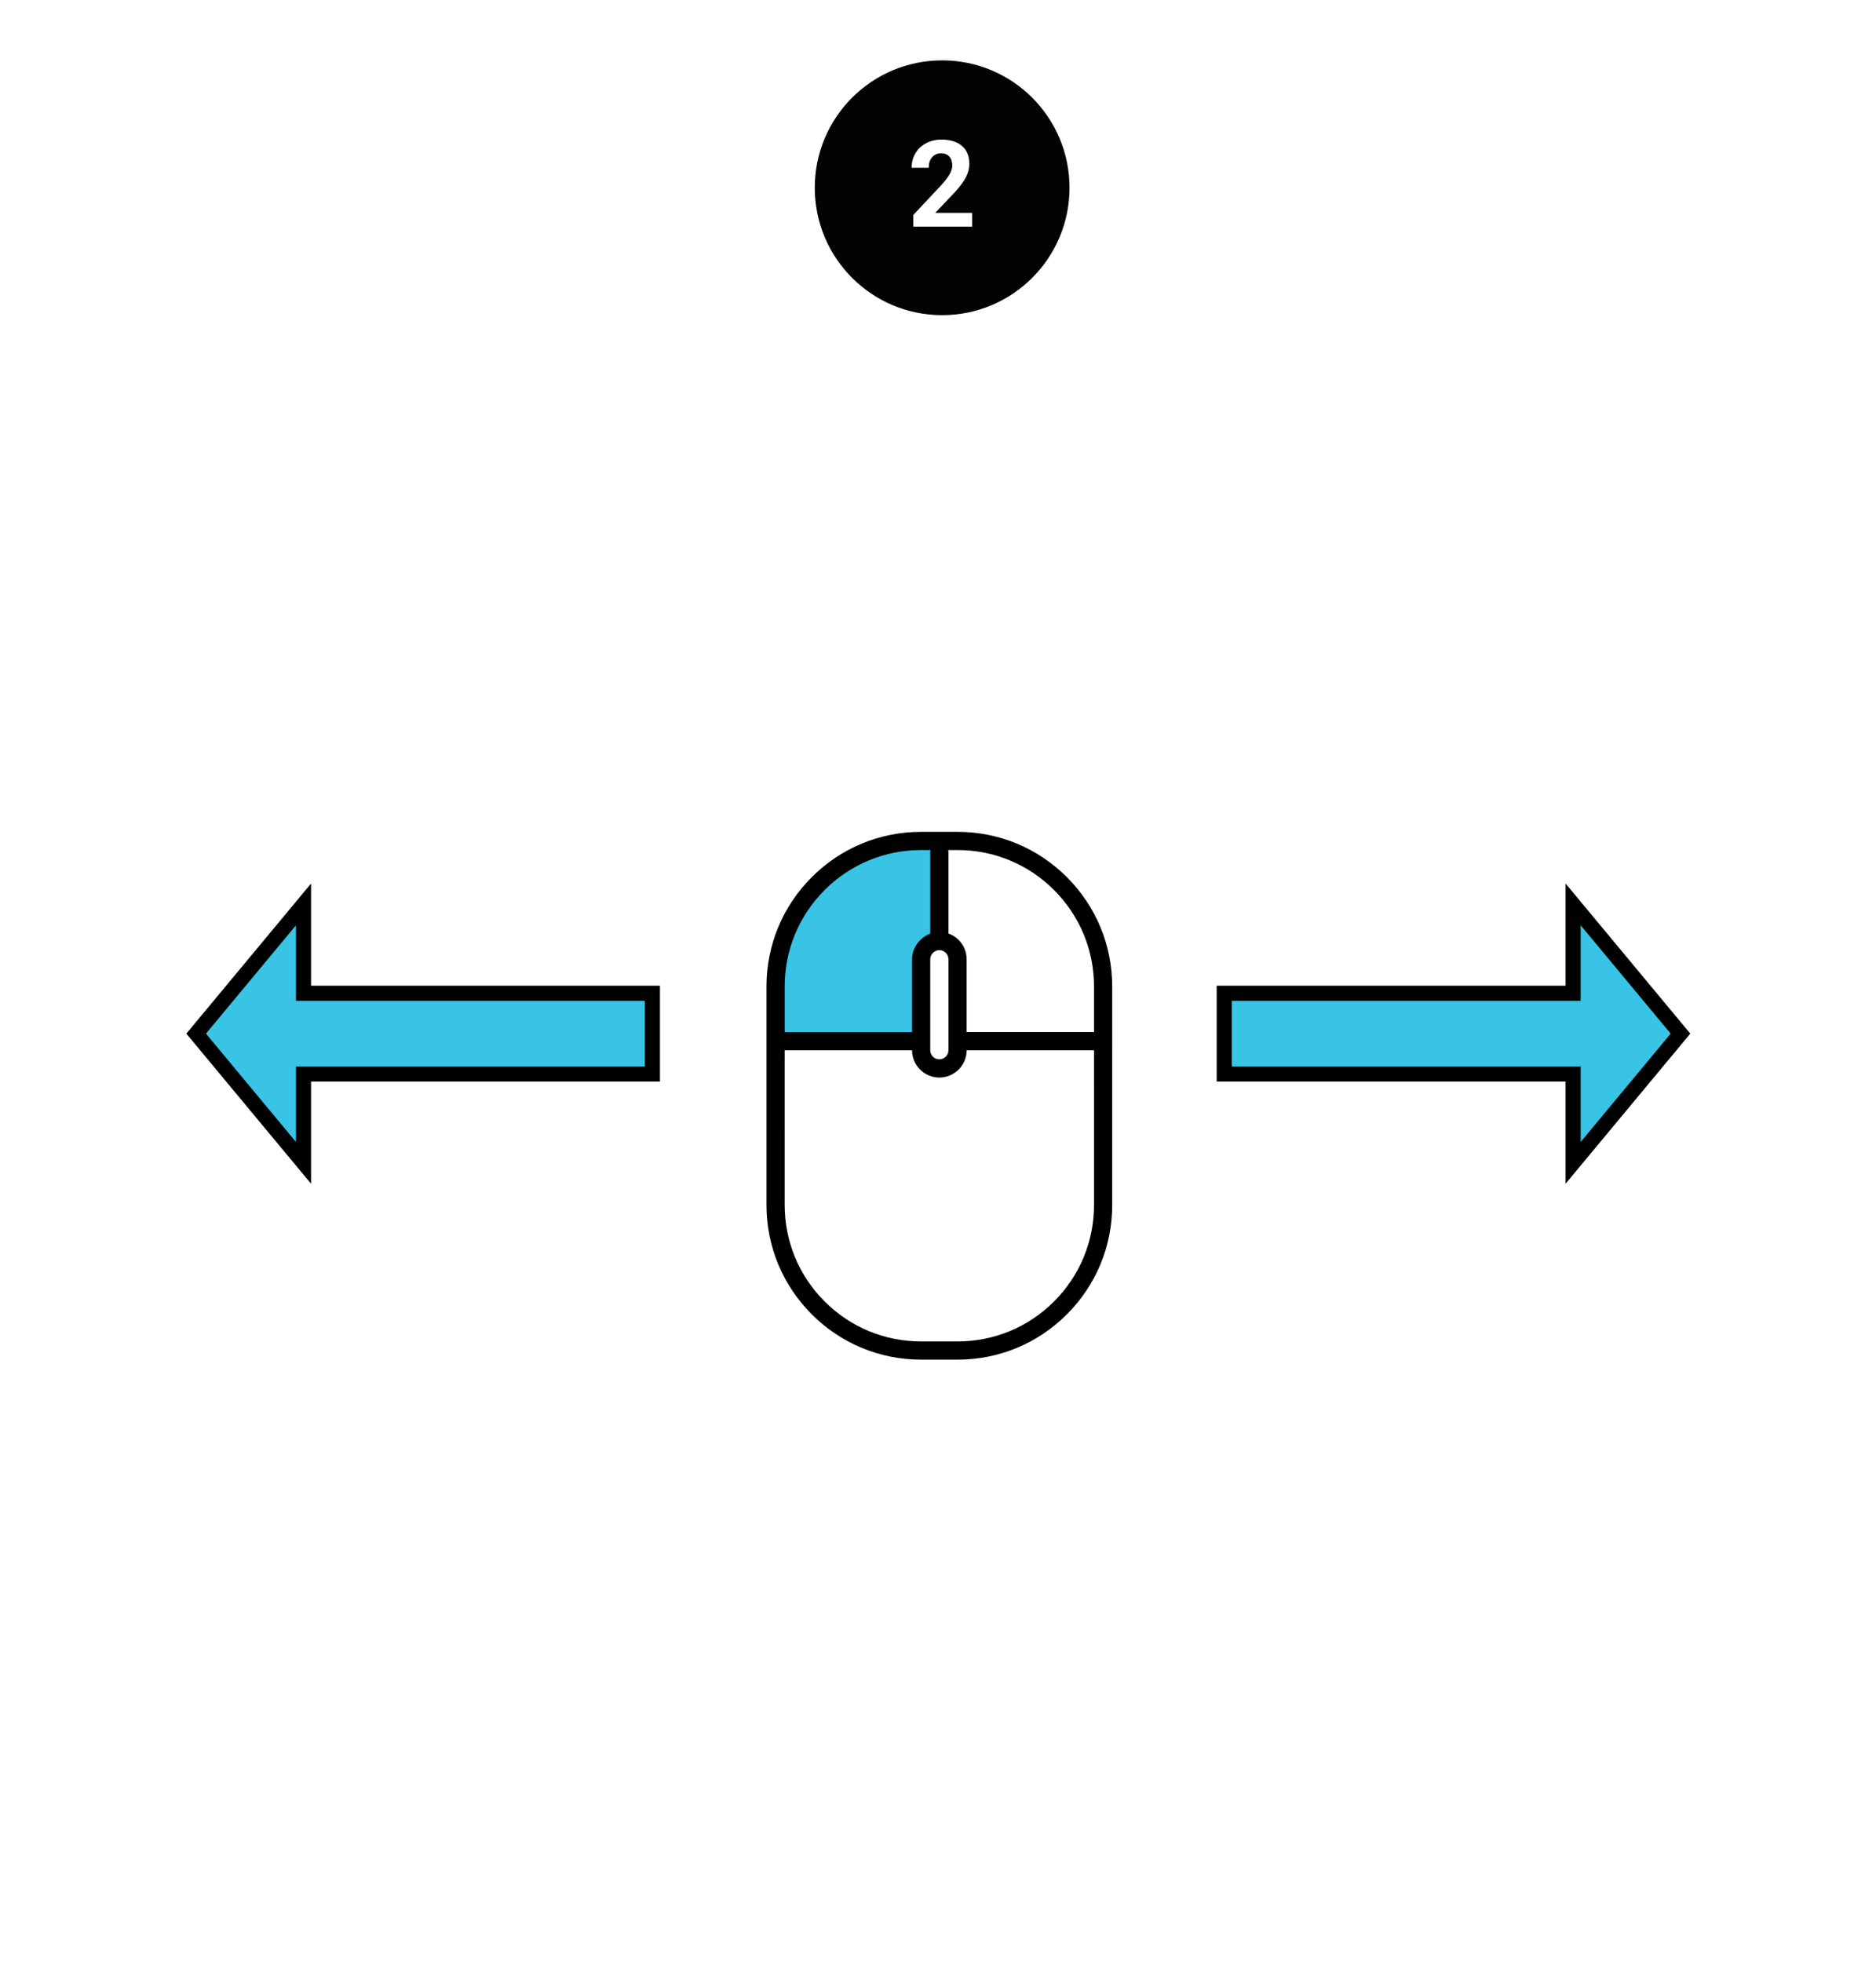
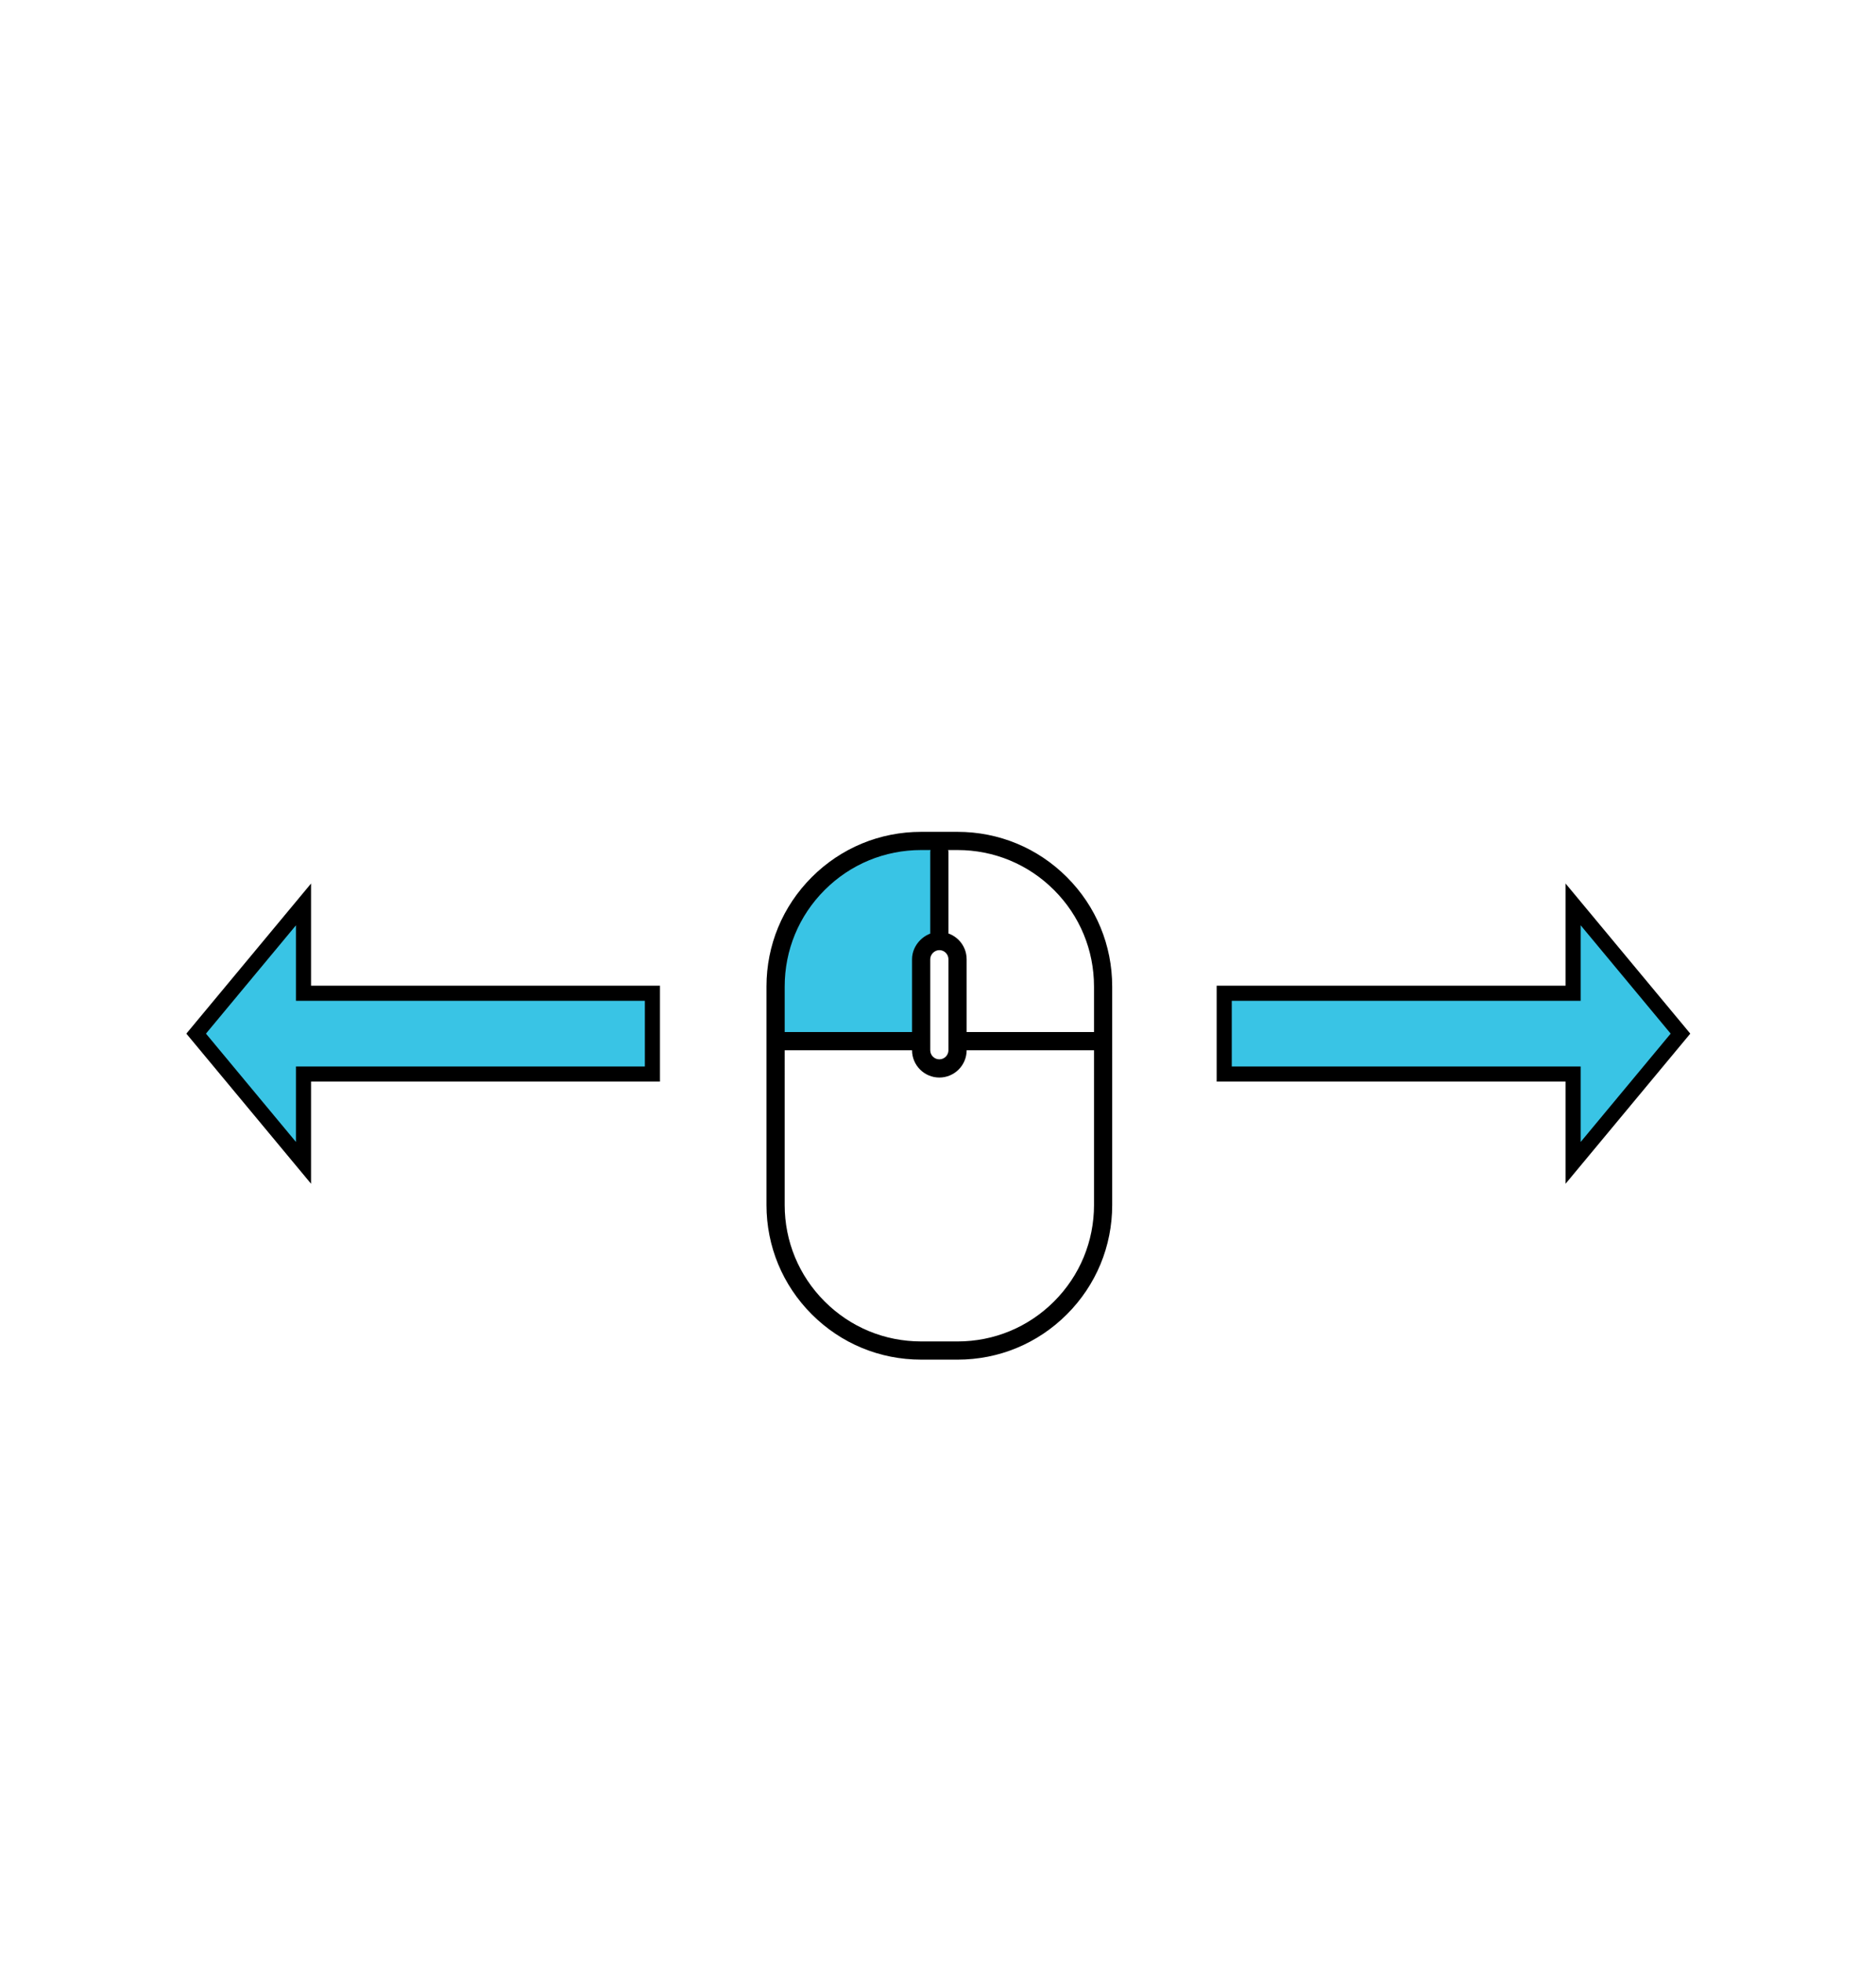
<svg xmlns="http://www.w3.org/2000/svg" width="373" height="390" viewBox="0 0 373 390" fill="none">
  <rect width="373" height="390" fill="white" />
  <path d="M187.024 186.933L187.024 168.844L187.024 167.035L182.501 167.035L169.839 169.748L161.699 176.984L154.463 190.551L154.463 206.831L182.501 206.831L182.501 189.646L187.024 186.933Z" fill="#39C4E5" />
  <path d="M183.148 165.355C174.935 165.356 167.213 168.552 161.404 174.361C155.596 180.169 152.398 187.892 152.397 196.105V239.521C152.398 247.734 155.596 255.457 161.403 261.264C167.211 267.072 174.935 270.27 183.148 270.271L190.384 270.273C198.598 270.273 206.319 267.075 212.128 261.265C217.938 255.456 221.136 247.732 221.136 239.521L221.134 196.107C221.134 187.892 217.935 180.17 212.127 174.362C206.319 168.554 198.595 165.356 190.382 165.355H183.148ZM217.52 239.519C217.52 246.767 214.697 253.583 209.573 258.707C204.449 263.831 197.634 266.653 190.386 266.653L183.15 266.651C175.902 266.653 169.087 263.831 163.961 258.706C158.837 253.582 156.016 246.767 156.016 239.519L156.017 208.768L181.34 208.768V208.771C181.342 211.76 183.776 214.194 186.766 214.197H186.769C188.264 214.196 189.621 213.586 190.602 212.605C191.586 211.621 192.195 210.265 192.195 208.768L217.518 208.768L217.52 239.519ZM184.958 208.768L184.958 190.679C184.962 189.709 185.802 188.871 186.766 188.871C187.249 188.87 187.703 189.058 188.045 189.4C188.388 189.743 188.575 190.196 188.575 190.679L188.576 208.767C188.576 209.765 187.768 210.576 186.766 210.577C185.769 210.577 184.958 209.764 184.958 208.768ZM217.517 196.107L217.518 205.151L192.195 205.151L192.194 190.681C192.192 189.232 191.629 187.868 190.604 186.842C189.578 185.816 188.216 185.252 186.768 185.252C183.87 185.251 181.339 187.777 181.34 190.679L181.34 205.151H156.017L156.017 196.105C156.016 188.859 158.837 182.044 163.963 176.919C169.088 171.794 175.902 168.973 183.149 168.973L185.019 168.973C185.001 169.078 184.956 169.174 184.956 169.284L184.956 185.567C184.956 186.568 185.765 187.376 186.765 187.376C187.264 187.376 187.717 187.174 188.044 186.847C188.372 186.519 188.574 186.066 188.574 185.567V169.284C188.574 169.174 188.53 169.079 188.511 168.973L190.381 168.973C197.628 168.973 204.443 171.795 209.569 176.92C214.695 182.044 217.517 188.859 217.517 196.107Z" fill="black" />
  <path d="M243.408 213.493H312.78V231.152L334.125 205.465L312.78 179.779V197.438H243.408V213.493Z" fill="#39C4E5" stroke="black" stroke-width="3" stroke-miterlimit="10" />
  <path d="M129.717 197.439L60.345 197.439L60.345 179.78L39 205.466L60.345 231.153L60.345 213.493L129.717 213.493L129.717 197.439Z" fill="#39C4E5" stroke="black" stroke-width="3" stroke-miterlimit="10" />
-   <circle cx="187.325" cy="37.325" r="25.325" fill="#030303" />
-   <path d="M193.29 45.044H181.594V42.724L187.114 36.841C187.872 36.013 188.43 35.291 188.79 34.673C189.157 34.056 189.34 33.47 189.34 32.916C189.34 32.158 189.149 31.564 188.766 31.134C188.383 30.697 187.836 30.478 187.125 30.478C186.36 30.478 185.754 30.744 185.309 31.275C184.872 31.798 184.653 32.49 184.653 33.349H181.254C181.254 32.31 181.5 31.361 181.993 30.502C182.493 29.642 183.196 28.97 184.102 28.486C185.008 27.994 186.036 27.748 187.184 27.748C188.942 27.748 190.305 28.169 191.274 29.013C192.25 29.857 192.739 31.048 192.739 32.587C192.739 33.431 192.52 34.291 192.083 35.166C191.645 36.041 190.895 37.06 189.833 38.224L185.954 42.314H193.29V45.044Z" fill="white" />
</svg>